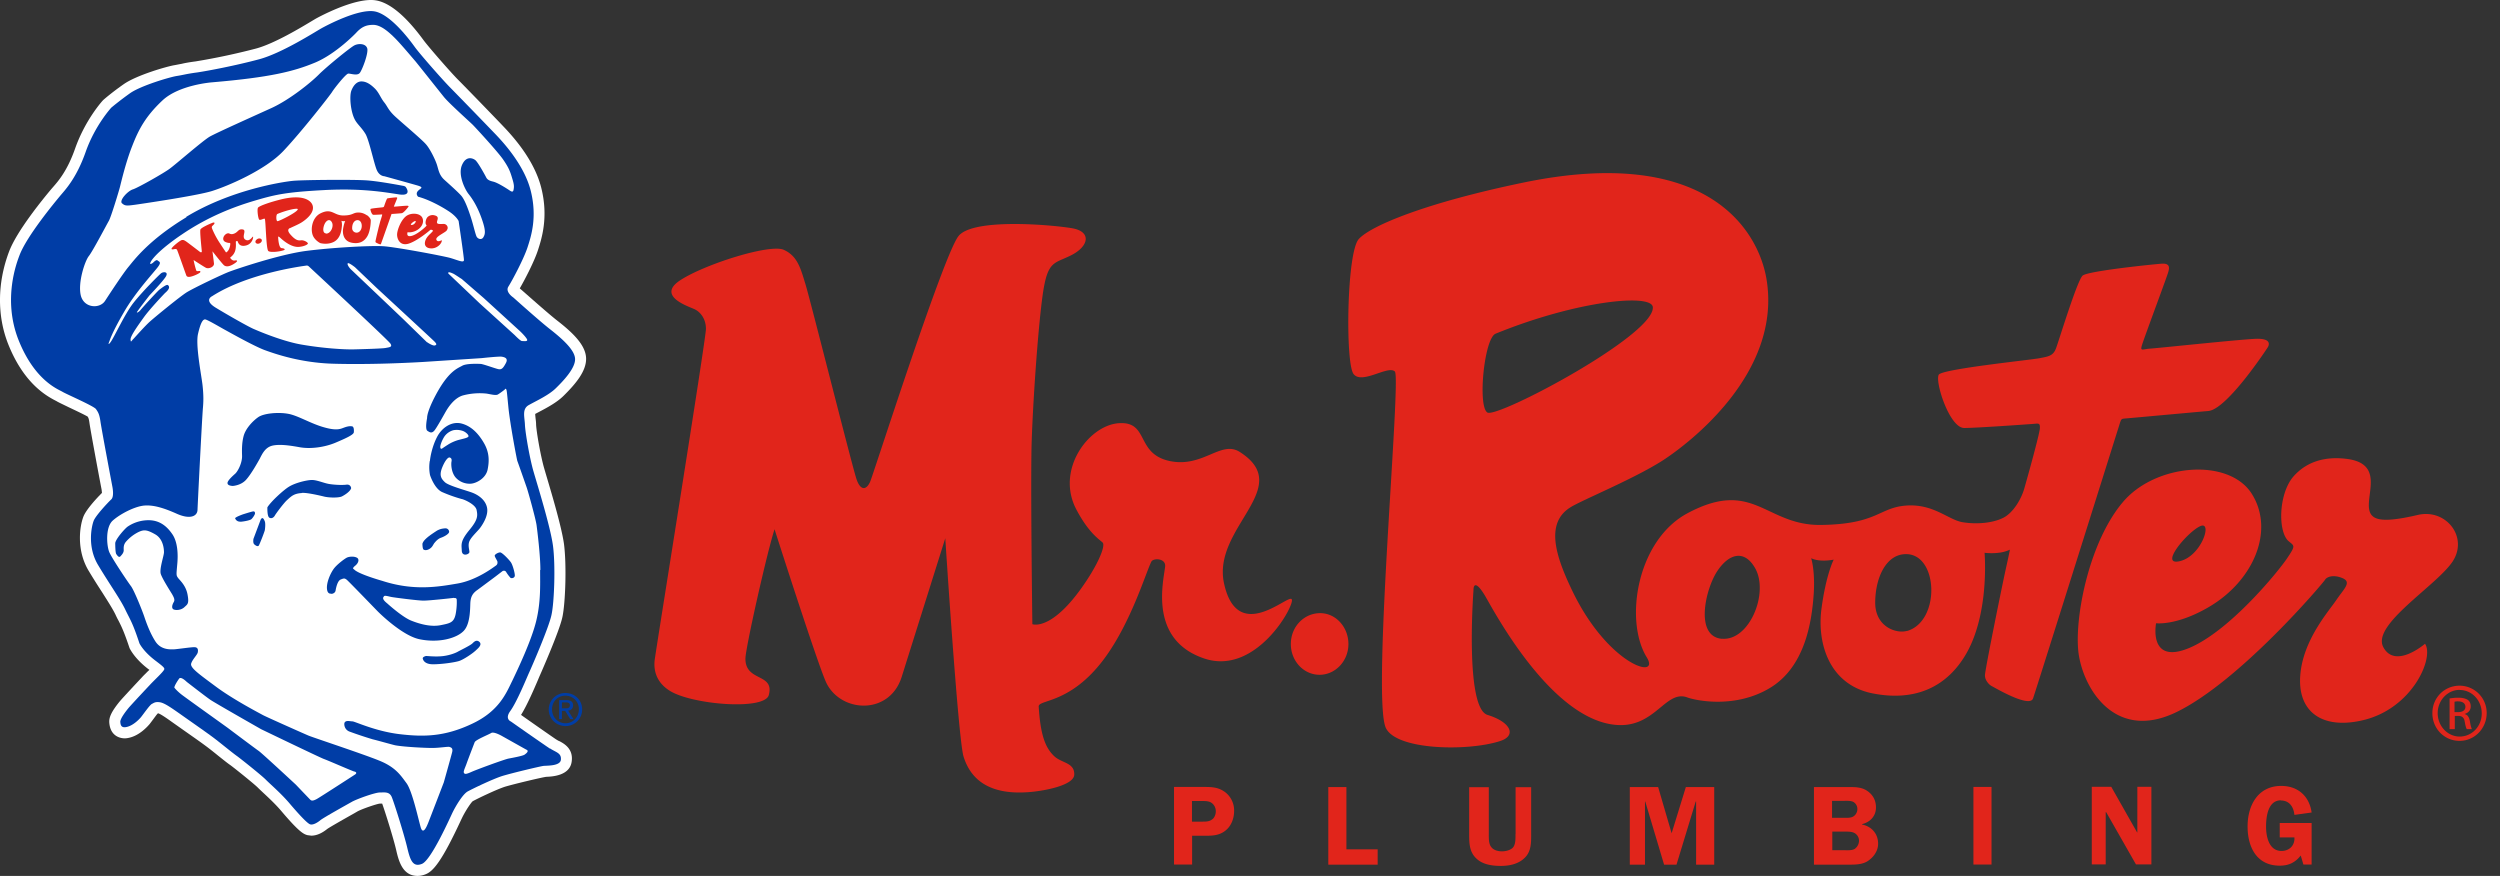
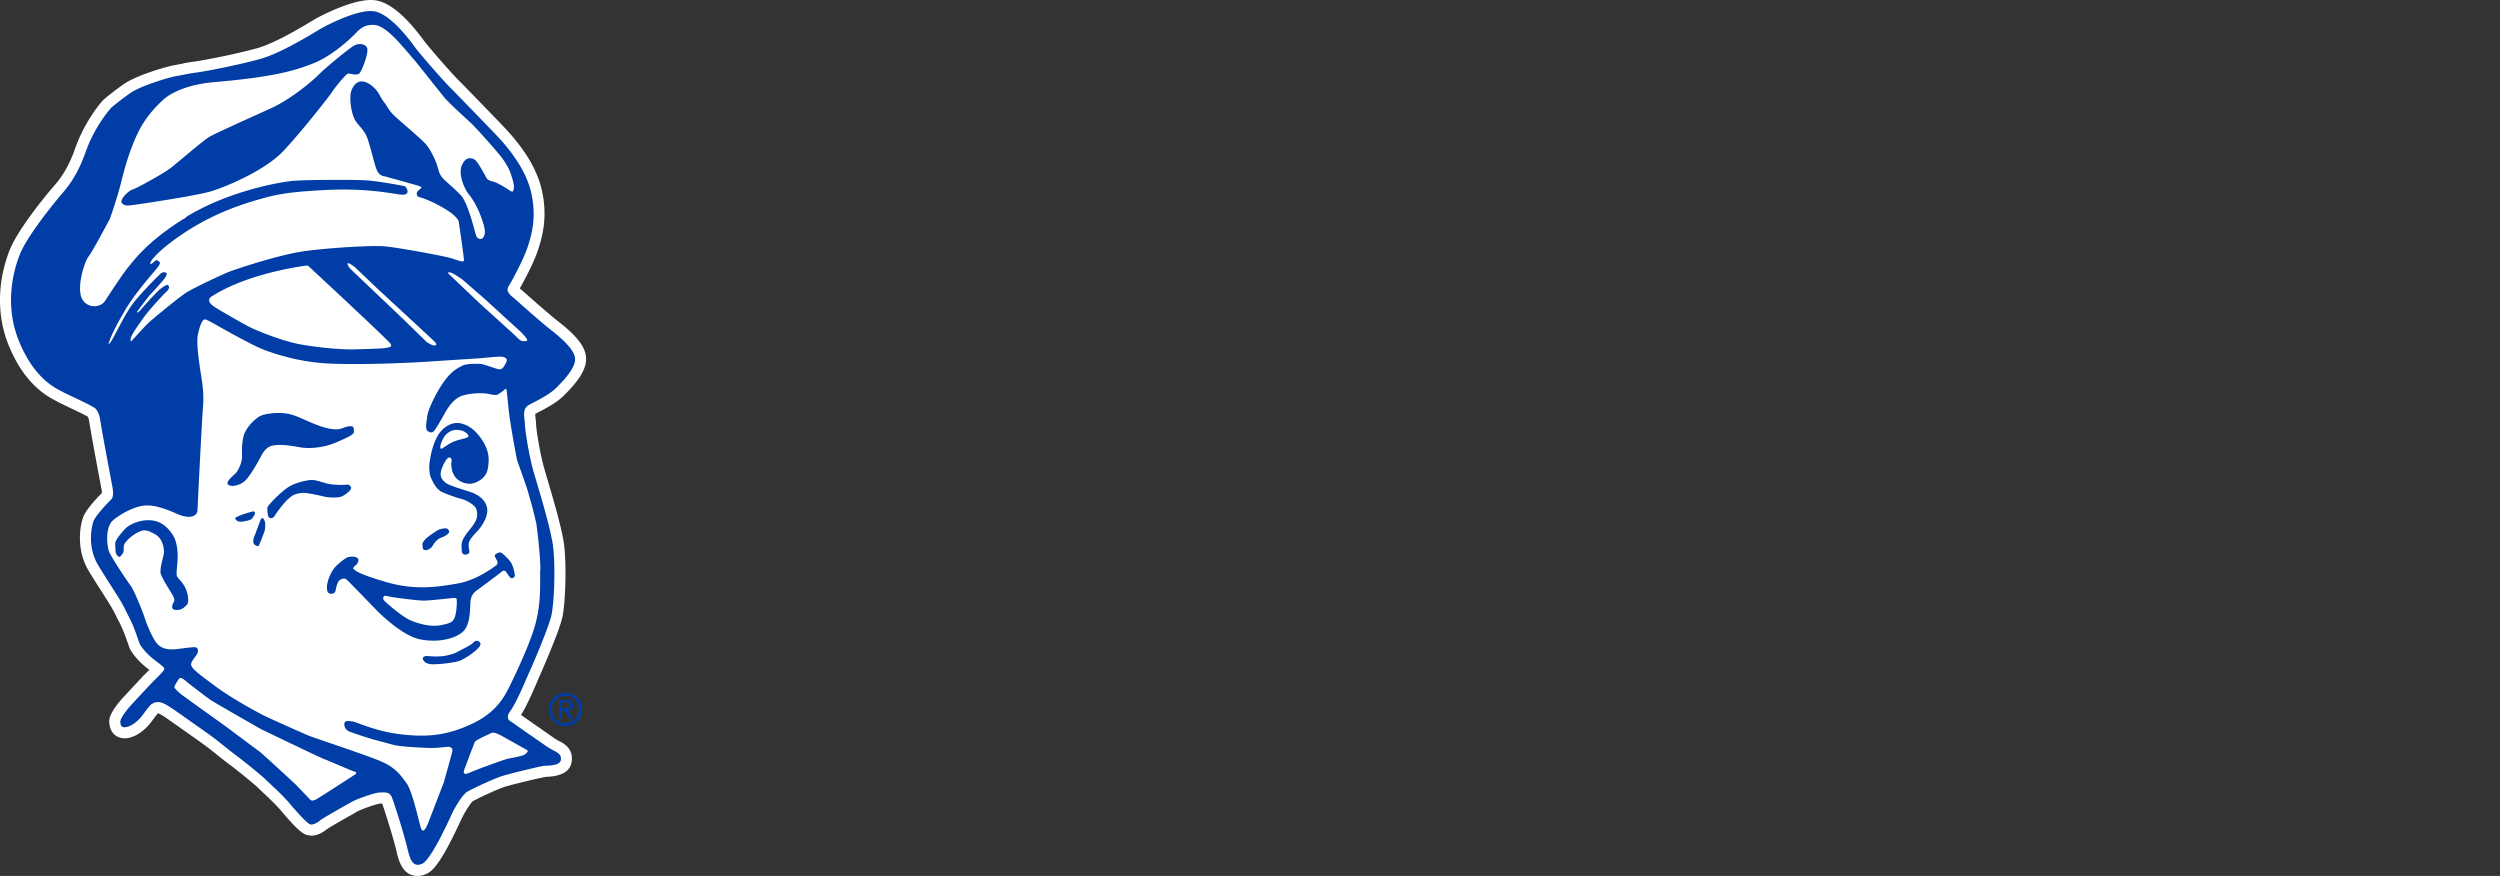
<svg xmlns="http://www.w3.org/2000/svg" fill="none" viewBox="0 0 137 48">
  <rect x="0" y="0" width="137" height="48" fill="#333333" stroke="none" />
  <path fill="#fff" d="M30.64 40.613a2 2 0 0 1-.18-.104c-.257-.173-1.429-.992-1.907-1.332.326-.52.7-1.387.908-1.872l.097-.23s1.096-2.462 1.263-3.266c.166-.77.235-2.892.083-4.016-.132-.923-.645-2.65-.95-3.676l-.132-.451c-.201-.694-.43-2.032-.444-2.407 0-.11-.014-.215-.028-.326-.007-.076-.02-.18-.02-.25l.208-.11c.436-.23.984-.52 1.352-.888.652-.645 1.248-1.346 1.228-2.053-.021-.75-.791-1.45-1.623-2.095-.52-.41-1.776-1.533-2.012-1.734.291-.5.798-1.485.992-2.081.208-.638.59-1.824.187-3.426-.27-1.076-.964-2.206-2.06-3.35-.36-.382-2.094-2.172-2.497-2.574-.402-.402-1.643-1.824-1.9-2.178C22.227.862 21.339.127 20.569.016c-1.165-.166-3.253 1-3.274 1.013l-.222.132c-.555.333-2.032 1.227-3.038 1.498a36 36 0 0 1-3.322.707c-.375.049-.583.09-.763.132-.118.021-.222.042-.368.07-.409.062-2.087.547-2.795 1.04-.617.43-1.089.832-1.144.888-.042.041-.978 1.082-1.526 2.642-.423 1.207-.909 1.77-1.2 2.102l-.097.111c-.437.52-1.908 2.31-2.33 3.454-.639 1.706-.653 3.503-.042 5.05.887 2.233 2.178 2.885 2.65 3.128.082.055.353.18.665.333.305.145.853.402 1.04.513.049.076.07.139.098.34.055.41.59 3.274.658 3.614.014.062.021.16.028.229-.25.25-.88.915-1.026 1.324-.195.52-.382 1.804.291 2.934.25.416.5.812.735 1.172.312.493.583.916.729 1.214q.094.207.18.36c.166.327.298.59.603 1.5.028.055.285.589 1.048 1.164.014.007.027.021.041.028a1 1 0 0 1-.076.07l-.264.263c-.187.201-1.137 1.214-1.297 1.408-.437.541-.59.86-.561 1.165.069.805.707.847.839.847.09 0 .173-.014.263-.035.562-.132.985-.604 1.11-.75l.167-.221c.11-.146.235-.326.29-.368.133.028.514.298.805.506l.777.548c.375.264.763.535.985.701.201.146.472.36.728.569.271.215.528.423.673.52.326.243 1.304 1.033 1.492 1.22.069.07.173.167.298.285.291.27.694.645 1.02 1.033.936 1.103 1.193 1.242 1.414 1.298l.209.027q.416-.001.873-.367.159-.115 1.47-.853l.181-.105c.23-.131 1.04-.409 1.221-.43h.139c.173.48.617 1.901.763 2.525.131.569.333 1.436 1.172 1.436q.216.002.444-.09c.416-.16.895-.715 1.949-2.99l.07-.145c.207-.41.478-.798.561-.867.291-.16 1.318-.652 1.776-.798.513-.152 1.997-.506 2.254-.54.326-.015 1.325-.056 1.4-.875.077-.68-.436-.95-.679-1.082" />
  <path fill="#003DA6" d="M30.12 41.015a225 225 0 0 1-2.123-1.477s-.347-.132-.041-.562c.374-.513.901-1.817 1.047-2.136s1.082-2.47 1.22-3.15c.153-.686.223-2.76.077-3.807s-.846-3.295-1.061-4.037c-.215-.735-.451-2.122-.472-2.56-.014-.43-.18-.88.222-1.095.395-.222 1.096-.541 1.477-.923.382-.374 1.069-1.082 1.048-1.602-.014-.52-.812-1.186-1.387-1.637-.576-.45-1.998-1.727-1.998-1.727s-.458-.298-.27-.596c.235-.375.846-1.533 1.047-2.144.201-.617.54-1.657.18-3.1s-1.553-2.705-1.914-3.087a399 399 0 0 0-2.483-2.559c-.396-.395-1.679-1.852-1.963-2.247-.285-.396-1.353-1.824-2.234-1.95-.88-.124-2.538.743-2.885.937s-2.15 1.353-3.406 1.692c-1.262.34-2.788.632-3.398.722-.618.083-.756.139-1.117.194-.36.055-1.942.52-2.546.936-.59.417-1.04.798-1.04.798s-.895.971-1.408 2.435c-.513 1.456-1.13 2.08-1.401 2.406-.27.326-1.817 2.185-2.22 3.246-.138.368-.943 2.4-.055 4.648.895 2.247 2.192 2.705 2.407 2.837.215.131 1.727.783 1.838.95.11.16.187.27.243.672.055.403.652 3.566.652 3.566s.117.54-.056.707c-.16.146-.867.895-.971 1.186-.111.299-.354 1.408.243 2.407.596.999 1.214 1.866 1.484 2.428.27.568.402.7.784 1.865 0 0 .201.437.867.944.485.367.54.423.478.52-.09.146-.381.416-.7.742 0 0-1.117 1.186-1.262 1.367-.146.18-.444.568-.43.742.013.16.048.346.36.27.305-.07.61-.34.777-.54.16-.202.486-.674.597-.722.11-.056.18-.125.43-.09.25.034.63.305 1.068.61.43.305 1.366.957 1.761 1.248.403.292 1.103.881 1.409 1.096.298.222 1.331 1.048 1.567 1.284.229.235.867.776 1.346 1.352.492.576.943 1.061 1.095 1.103.167.042.403-.104.562-.236.174-.139 1.443-.846 1.727-1.006.292-.16 1.263-.506 1.52-.506.256 0 .52-.055.651.236.125.291.68 2.053.847 2.76.166.701.305 1.117.811.916.507-.194 1.554-2.56 1.693-2.844.145-.291.527-.957.811-1.123.291-.16 1.373-.68 1.894-.847.52-.16 2.087-.534 2.268-.555.18-.02.922.014.95-.34.035-.367-.27-.402-.596-.617m.846-1.38c-.41 0-.736-.326-.736-.763s.326-.749.736-.749a.73.73 0 0 1 .735.75c0 .43-.326.762-.735.762m0-1.658a.903.903 0 0 0-.916.902c0 .52.423.909.916.909a.904.904 0 0 0 .915-.909c0-.527-.416-.902-.915-.902m-.194.84v-.326h.215c.11 0 .221.027.221.152 0 .16-.117.174-.25.174zm.61-.16c0-.201-.118-.291-.375-.291h-.388v1.04h.152v-.45h.18l.278.45h.174l-.292-.465c.153-.013.27-.097.27-.284Z" />
-   <path fill="#E1251B" d="M134.508 39.025h.194c.222 0 .402-.084.402-.292 0-.145-.104-.298-.402-.298a.7.7 0 0 0-.194.02zm0 .93h-.271v-1.68c.139-.02.278-.041.479-.041.257 0 .423.055.527.125.097.076.153.194.153.353 0 .222-.146.354-.326.41v.014c.145.027.243.16.284.409.042.263.083.36.104.41h-.277c-.042-.05-.077-.202-.118-.424-.035-.215-.146-.298-.361-.298h-.18v.721h-.014Zm.284-2.151c-.665 0-1.207.576-1.207 1.276s.535 1.283 1.207 1.283c.673 0 1.207-.562 1.207-1.269 0-.708-.534-1.283-1.207-1.283zm0-.229a1.49 1.49 0 0 1 1.478 1.505c0 .832-.659 1.52-1.485 1.52-.825 0-1.491-.66-1.491-1.52s.673-1.505 1.491-1.505zm-51.743 8.13c0 .221.014.52-.118.714-.124.166-.423.235-.617.235-.236 0-.506-.07-.631-.291-.104-.166-.097-.458-.097-.652v-2.573H80.51v2.573c0 .52.014 1.013.437 1.373.347.305.86.368 1.304.368.464 0 .964-.104 1.304-.444.36-.347.353-.832.353-1.297v-2.573h-.853v2.573l-.007-.007Zm8.56-.029-.743-2.545h-1.553v4.252h.832V43.92h.014l1.033 3.462h.68l1.054-3.462h.021v3.462h.992V43.13h-1.554l-.784 2.545zm10.057.826c-.16.11-.389.09-.569.09h-.687v-1.02h.729c.159 0 .353 0 .499.084a.49.49 0 0 1 .236.409.55.55 0 0 1-.215.437m-1.256-2.615H101c.166 0 .423-.021.569.062a.44.44 0 0 1 .215.382.48.48 0 0 1-.188.388c-.145.111-.346.097-.527.097h-.673v-.93h.007Zm1.637 1.29v-.014c.444-.11.763-.437.763-.915 0-.41-.18-.715-.513-.93-.298-.187-.645-.187-.978-.187h-1.907v4.252h1.907c.361 0 .784 0 1.089-.23.298-.214.52-.54.52-.915 0-.555-.361-.95-.881-1.054m-28.146-9.891c0-.936-.708-1.713-1.582-1.692-.874.02-1.574.756-1.574 1.692s.707 1.685 1.574 1.685 1.582-.756 1.582-1.685m-.111 7.838h-.992v4.252h2.705v-.84h-1.713zm51.209.735c.471 0 .7.36.742.79l.943-.131c-.125-.895-.749-1.457-1.664-1.457-1.284 0-1.845 1.075-1.845 2.22 0 1.144.506 2.15 1.761 2.15.493 0 .84-.166 1.152-.555l.145.493h.451V45.1h-1.748v.79h.805c.028.437-.271.742-.708.742-.686 0-.846-.783-.846-1.331s.104-1.443.812-1.443m-4.419-15.024c.694-.312.077 1.63-1.109 1.915-1.186.291.409-1.602 1.109-1.915m10.03 6.624c-.645-1.234 2.92-3.357 3.801-4.688.874-1.332-.354-2.907-1.901-2.553-1.539.36-2.219.333-2.503.049-.701-.7.971-2.865-1.471-3.128-1.006-.111-2.032.083-2.809.929-.874.95-.902 3.107-.291 3.6.305.256.381.222-.097.93-.479.714-3.142 3.988-5.376 4.917-2.247.93-1.803-1.36-1.803-1.36s1.11.146 2.864-.873c2.477-1.436 3.642-4.19 2.393-6.201-1.248-2.019-5.313-1.686-7.095.457-1.79 2.137-2.587 6.056-2.435 8.019.146 1.942 1.901 5.174 5.403 3.46 3.496-1.706 8.06-7.109 8.136-7.254.084-.14.437-.299.958-.077.513.222.062.59-.34 1.186-.396.597-1.852 2.206-1.984 4.169-.139 1.956 1.193 2.955 3.433 2.428 2.726-.639 3.919-3.44 3.406-4.19 0 0-1.637 1.415-2.289.18m-26.094-.887c-.589.173-1.768-.222-1.747-1.582.013-1.36.617-2.67 1.747-2.622 1.721.077 1.818 3.683 0 4.21m-10.147.43c-1.498-.131-.909-2.698-.277-3.676.63-.977 1.49-1.255 2.094-.2.777 1.366-.319 4.008-1.817 3.87M81.51 22.607c-.541-.326-.18-4.065.45-4.321 4.425-1.804 8.566-2.22 8.615-1.45.104 1.533-8.531 6.104-9.066 5.77Zm34.957.326c.201-.014 3.649-.333 4.55-.41 1.041-.096 3.246-3.474 3.246-3.474s.396-.541-.714-.479-5.223.5-5.715.534c-.486.035-.59.201-.403-.347.181-.534 1.159-3.17 1.318-3.634.125-.354.257-.708-.291-.673-.617.049-4.03.402-4.328.652-.291.236-1.311 3.593-1.464 3.995-.159.41-.409.437-.908.534s-5.327.59-5.514.902c-.222.375.589 2.92 1.394 2.92.666 0 3.273-.187 3.662-.215.388-.02.506-.104.485.229-.02.333-.679 2.691-.846 3.274-.159.59-.624 1.387-1.193 1.65-.555.271-1.429.354-2.212.223-.784-.14-1.589-1.02-3.087-.909-1.498.118-1.554 1.013-4.626 1.061-3.073.056-3.711-2.58-7.339-.645-2.795 1.491-3.475 5.896-2.24 7.9.77 1.256-2.102.444-4.065-3.613-.908-1.88-1.526-3.718-.131-4.599.617-.395 3.475-1.554 5.077-2.58 1.588-1.034 6.444-4.814 5.701-9.808-.402-2.774-3.253-7.505-13.338-5.417-5.327 1.103-8.358 2.358-9.024 3.094-.665.728-.742 6.783-.29 7.393.457.604 1.907-.499 2.267-.131.354.367-1.227 17.374-.527 19.448.437 1.304 4.495 1.388 6.305.798.922-.305.555-1.047-.7-1.429-1.256-.381-.77-6.832-.77-6.832 0-.416.215-.395.63.298.417.694 3.663 6.95 7.332 7.09 2.019.075 2.587-1.95 3.76-1.513.43.16 2.6.638 4.522-.52 1.956-1.172 2.289-3.697 2.393-5.05s-.132-2.06-.132-2.06c.486.236 1.235.077 1.235.077s-.424.818-.673 2.712c-.243 1.893.437 4.154 2.816 4.62 2.372.464 4.099-.39 5.133-2.2 1.276-2.247.991-5.507.991-5.507s.382.049.756 0c.375-.035.632-.173.632-.173s-.021.152-.243 1.144c-.215.992-1.124 5.459-1.124 5.75s.257.534.382.59c.118.055 2.06 1.213 2.254.672.229-.672 4.716-14.954 4.772-15.127.062-.173.069-.201.27-.215m.673 22.68h-.014l-1.415-2.496h-1.068v4.252h.763V44.51h.028l1.63 2.858h.846v-4.252h-.77zM70.779 32.832c-.222-.25-2.961 2.469-3.697-.84-.693-3.08 3.933-5.271.854-7.227-1.034-.659-2.026.902-3.87.492-1.839-.416-1.09-2.17-2.747-2.066-1.644.104-3.475 2.531-2.345 4.71.687 1.31 1.27 1.657 1.45 1.83.18.18-.278 1.276-1.207 2.56-1.665 2.303-2.643 1.914-2.643 1.914s-.11-8.06-.034-10.106c.069-2.053.326-5.916.59-7.872.27-1.963.61-1.755 1.574-2.24s1.13-1.29.055-1.478c-1.082-.187-5.417-.576-6.228.423-.819.999-4.634 12.957-4.842 13.456-.215.5-.548.5-.756-.146-.222-.645-2.538-9.849-2.795-10.674-.257-.832-.423-1.54-1.193-1.88-.756-.333-4.307.784-5.66 1.665-1.36.888.513 1.456.798 1.602.284.139.603.5.603 1.068s-2.726 17.486-2.809 18.145c-.076.666.16 1.262.812 1.678 1.2.77 5.23 1.103 5.444.236.313-1.207-1.29-.707-1.283-1.99 0-.57 1.193-5.861 1.596-7.089 0 0 2.406 7.533 2.843 8.427.812 1.644 3.468 1.769 4.127-.346l2.386-7.588s.708 11.007 1 11.957c.388 1.27 1.414 2.088 3.453 1.963.819-.041 2.608-.354 2.615-.97.021-.653-.68-.625-1.082-.993-.513-.471-.77-1.193-.867-2.733-.02-.402 1.727-.124 3.58-2.608 1.477-1.983 2.295-4.744 2.593-5.333.111-.215.805-.188.756.263-.083.805-.93 4.023 2.164 5.05 2.858.943 4.987-3.004 4.772-3.253m37.358 14.538h.992v-4.252h-.992zm-41.651-2.532c-.18.18-.375.18-.61.18h-.562v-1.13h.555c.187 0 .395 0 .54.118a.56.56 0 0 1 .209.45.6.6 0 0 1-.132.382m.583-1.477c-.354-.243-.729-.243-1.145-.243h-1.595v4.252h.992V45.8h.638c.458 0 .846 0 1.207-.298.319-.264.457-.673.457-1.075a1.26 1.26 0 0 0-.554-1.061Z" />
  <path fill="#fff" d="M28.85 41.085c-.152-.084-1.324-.742-1.324-.742s-.458-.271-.61-.174c-.146.09-.826.36-.902.5 0 0-.354.915-.458 1.213-.111.292-.188.43-.111.5.041.034.09.055.381-.077.34-.152 1.825-.693 2.04-.735.221-.041.783-.145.88-.215.098-.07.257-.194.111-.27m-3.53-25.782s-.125-.076-.194-.125c-.104-.069-.25-.16-.25-.16s-.381-.2-.312-.027l1.706 1.623 1.928 1.748s.313.326.396.326c.097 0 .291.035.291-.055s-.305-.41-.472-.555l-1.914-1.748-1.186-1.027zm-5.903 26.982c-.277-.097-1.408-.597-1.692-.7-.284-.112-3.42-1.624-3.42-1.624s-2.538-1.443-2.78-1.61c-.237-.159-1.298-.984-1.298-.984s-.305-.305-.41-.187c-.09.118-.27.402-.27.5 0 0 .111.159.403.388.298.228 2.517 1.81 2.566 1.851.055.042 1.477 1.11 1.65 1.228.174.118 2.04 1.852 2.04 1.852s.735.77.79.825c.056.049.119.09.361-.041.243-.139 2.081-1.332 2.081-1.332s.187-.104-.02-.173m5.458-9.517c-.215.028-1.366.153-1.672.153s-1.636-.173-1.768-.201c-.146-.028-.354-.097-.396-.042-.034.056-.16.132.174.396 0 0 .797.728 1.297.936.5.201 1.096.36 1.623.257.527-.104.728-.146.825-.59.09-.45.063-.812.063-.812s0-.11-.146-.083m3.309-1.172c-.042.09-.18.09-.215.063a2 2 0 0 1-.243-.326c-.07-.105-.188-.049-.188-.049l-.416.319s-.707.527-.97.721c-.271.188-.355.375-.382.66-.021.284.014 1.165-.354 1.567-.36.402-1.346.7-2.441.471-.95-.2-2.22-1.456-2.31-1.553-.09-.09-1.547-1.602-1.672-1.706-.118-.09-.152-.084-.326-.014-.173.062-.256.43-.284.603s-.229.187-.229.187c.014-.041-.208.07-.243-.27s.174-.826.354-1.082c.173-.257.659-.61.756-.645.097-.042.368-.083.541.02.118.07.097.271-.111.438-.201.16-.062.187-.062.187.2.257 1.553.638 1.553.638 1.713.555 3.038.333 4.12.146s2.012-.923 2.109-.985c.097-.07.083-.153.083-.201 0-.056-.152-.27-.152-.34s.187-.18.298-.18.5.409.596.554c.097.146.243.666.201.763m-2.177 4.093c-.111.11-.61.457-.867.54s-1.013.188-1.471.18c-.465-.013-.513-.284-.513-.284-.049-.097.083-.145.152-.166.063-.014.389.042.819.014s.797-.174.922-.243c.118-.07.66-.326.812-.458.055-.048.215-.256.395-.083.174.173-.139.389-.243.5m-9.488-8.664c-.43.028-.569.16-.825.396-.18.166-.61.742-.66.839-.055.097-.166.187-.298.118-.131-.07-.11-.569-.11-.569.2-.326.88-.943 1.171-1.123.34-.215.944-.361 1.235-.375.284-.014.652.16.957.215.312.055.756.07.958.042.2-.028.256.104.27.187-.042.18-.354.381-.513.458-.16.076-.645.076-.937.014-.284-.07-.97-.23-1.255-.209m-2.282-1.914c-.118.215-.492.888-.777 1.2-.284.312-.728.333-.728.333-.222-.014-.285-.083-.285-.16 0-.124.243-.353.424-.513.173-.166.388-.631.374-.978-.007-.284-.02-.673.083-1.075.104-.41.493-.825.798-1.04.312-.222 1.117-.285 1.644-.188.527.09 1.241.541 1.977.743.728.208.922.069 1.123 0 .201-.07.312-.07.402-.056.098.014.111.187.098.326-.014.132-.396.312-.985.562-.597.256-1.38.367-1.99.256-.604-.11-1.118-.173-1.5-.083-.38.097-.54.444-.658.666m.257 3.954c-.014.09-.285.783-.333.853-.056.07-.167.007-.25-.07-.083-.076-.042-.298-.042-.298l.396-1.054c.097-.167.166-.049.215.07.062.117.027.402.014.499m-1.332-.458c-.243.014-.298-.187-.298-.187.027-.07.416-.209.416-.209s.409-.131.54-.159c.133-.028.133.056.133.111 0 .056-.132.257-.202.312-.069.056-.353.118-.59.139m10.322.797c.048-.055.36-.256.444-.312.173-.09.27-.11.444-.125a.2.2 0 0 1 .222.188c0 .118-.278.27-.444.326-.16.055-.278.187-.347.27-.063.063-.111.208-.208.285-.09.083-.27.173-.396.097-.069-.028-.069-.32-.069-.32.055-.2.291-.353.34-.409m.07-4.127c.02-.215.117-.783.388-1.31.27-.527.811-.881 1.345-.743.541.14.93.555 1.228 1.069s.298.985.201 1.456c-.097.472-.603.742-.902.77a1.03 1.03 0 0 1-.839-.326c-.25-.277-.27-.742-.236-.895.028-.145-.041-.2-.11-.215-.07-.014-.236.132-.41.57-.166.43-.035.602.153.783.2.194 1.144.444 1.484.569.333.124.728.381.825.811.098.43-.229.923-.353 1.096-.118.173-.472.486-.59.721-.125.23-.02.5-.02.631 0 .132-.403.271-.417-.069s-.097-.513.416-1.137c.472-.57.458-.777.396-1.096-.063-.32-.729-.597-.826-.604a8 8 0 0 1-1.068-.381c-.43-.201-.659-.93-.659-.93a2.2 2.2 0 0 1-.014-.77m-13.456 8.019c-.18.16-.464.173-.59.11-.117-.069-.069-.256.015-.395.083-.132 0-.27-.09-.437-.098-.16-.528-.832-.618-1.103-.09-.27.174-1.005.174-1.193 0-.187-.042-.735-.486-.985-.45-.256-.61-.256-.88-.138a2.2 2.2 0 0 0-.736.569c-.132.173-.104.353-.104.443 0 .146-.111.257-.187.34-.084.077-.167-.055-.222-.131-.056-.084-.056-.583-.056-.583-.007-.208.534-.826.694-.93a2.04 2.04 0 0 1 1.207-.34c.596.028.97.382 1.241.784.27.41.312 1.055.257 1.623-.049.57-.063.604.035.743.09.131.43.402.527.915s0 .541-.174.7m19.511-2.046c0-.79-.166-2.122-.208-2.441-.041-.326-.444-1.782-.54-2.067-.098-.284-.472-1.352-.514-1.456-.035-.104-.388-1.984-.485-2.886-.09-.909-.09-.999-.132-1.054-.035-.056-.077.028-.077.028s-.256.2-.381.27c-.125.063-.43-.028-.631-.055a3.6 3.6 0 0 0-1.256.097c-.499.131-.839.686-.936.846-.097.166-.527.95-.659 1.096-.139.152-.243.09-.375 0-.138-.097-.013-.7-.013-.7s-.042-.348.59-1.471c.644-1.124 1.095-1.256 1.338-1.394.243-.132.867-.104 1.012-.098.153.014.77.243.958.285s.27-.056.416-.326-.063-.326-.215-.354c-.153-.028-1.103.077-1.103.077l-3.177.208c-1.276.076-3.294.152-5.021.097-1.734-.056-3.094-.527-3.656-.729-.569-.2-1.935-.97-2.191-1.11-.257-.138-.93-.54-1.09-.582-.145-.042-.277.18-.416.79-.138.604.16 2.116.243 2.768.076.645.049.999.028 1.27-.028.27-.132 2.282-.146 2.538-.014.257-.139 2.705-.152 3.066-.014.367-.43.527-1.131.215-.7-.312-1.27-.493-1.783-.451-.52.042-1.324.458-1.734.825-.409.368-.332 1.38-.187 1.727.153.354 1.006 1.623 1.18 1.852.18.23.637 1.38.741 1.693.104.312.313.901.618 1.366.312.465.832.416.985.416.152 0 .992-.131 1.165-.117s.187.152.16.284c-.028.139-.292.381-.361.61-.07.23.416.569 1.36 1.27.95.707 2.392 1.456 2.566 1.553s2.282 1.034 2.497 1.124c.222.097 2.961.999 3.863 1.366.909.36 1.193.812 1.512 1.242.32.43.652 1.99.784 2.434.139.444.354-.138.395-.229.042-.097.867-2.247.867-2.247s.402-1.429.458-1.657c.055-.23-.07-.257-.146-.285-.083-.028-.548.056-.95.056s-1.54-.056-2.025-.146c-.188-.042-1.013-.277-1.228-.326a22 22 0 0 1-1.29-.43c-.27-.111-.298-.402-.257-.486.077-.145.299-.069.43-.069.132 0 1.249.541 2.58.7 1.34.16 2.477.14 3.975-.568 1.498-.7 1.88-1.7 2.206-2.358.319-.666 1.054-2.22 1.31-3.274.257-1.055.215-1.984.215-2.789m-5.347-6.679a7 7 0 0 1 .284-.187c.146-.097.396-.222.666-.285.264-.069.486-.11.472-.2-.014-.098-.194-.244-.34-.285a1 1 0 0 0-.5-.028.9.9 0 0 0-.436.284c-.09.105-.18.313-.18.313s-.091.208-.091.312c0 .069.028.152.125.076m-6.909-9.572-.423-.395s-.055-.056-.131-.042c-.084.014-3.163.389-5.168 1.679 0 0-.471.215.194.624.66.402 1.852 1.082 2.123 1.186 0 0 1.484.659 2.622.846 1.137.195 2.282.27 2.823.257s1.54-.042 1.74-.076c.202-.042.403-.042.271-.243-.138-.201-4.05-3.836-4.05-3.836Zm-10.66-3.85c-.16-.166.326-.68.596-.762.27-.083 1.707-.895 2.026-1.138.326-.236 1.817-1.54 2.191-1.755.382-.215 2.38-1.11 3.385-1.567.999-.458 2.164-1.401 2.594-1.838.43-.43 1.734-1.492 1.95-1.596.214-.11.617-.11.7.167.076.264-.278 1.186-.41 1.346-.131.166-.485.034-.624.034-.138 0-.811.867-.887.999-.077.139-1.679 2.192-2.678 3.246s-3.052 1.921-3.89 2.185c-.833.27-4.218.756-4.218.756-.43.056-.562.083-.728-.076m3.516.742c2.456-1.491 5.32-1.928 5.875-1.977s3.33-.076 4.05-.02c.722.055 1.998.304 1.998.304s.077.021.104.056c.111.146.264.492-.34.41-.756-.112-1.997-.348-4.07-.244-2.068.111-2.671.23-3.823.57-1.151.339-2.58.873-4.064 1.886 0 0-1.249.825-1.651 1.436 0 0-.173.284.097.097 0 0 .187-.201.25-.132.07.07.222.07.055.312-.16.25-1.241 1.38-1.9 2.532-.666 1.144-.784 1.567-.784 1.567s-.146.333.056.07c.2-.271.756-1.506 1.241-2.137.493-.63 1.394-1.526 1.526-1.637.132-.104.444-.09.243.208-.201.299-.881 1.006-.881 1.006s-.687.881-.687.923c0 .041.125-.028.201-.125.09-.118.895-.999 1.027-1.11.139-.104.402-.312.472-.257.069.056.152.174-.16.437 0 0-.853.888-1.186 1.367-.34.471-.721 1.012-.7 1.186.013.18.034.083.159-.042.118-.125.624-.7.895-.943.27-.243 1.637-1.366 2.025-1.61.395-.242 1.977-.998 2.338-1.13.367-.139 2.732-.943 4.203-1.137 1.477-.188 3.544-.299 4.224-.257.673.042 3.267.527 3.683.645.423.125.742.284.742.111s-.291-2.136-.291-2.136-.118-.27-.583-.562c-.458-.298-1.124-.638-1.637-.77 0 0-.16-.146-.014-.312.146-.16.354-.187 0-.298-.353-.104-1.838-.514-1.838-.514s-.27 0-.416-.346c-.152-.354-.423-1.665-.624-1.984-.201-.326-.423-.506-.555-.735-.257-.444-.326-1.311-.215-1.616.118-.313.312-.514.555-.514s.471.132.714.368c.243.229.326.513.527.77.209.256.215.43.652.825.437.396 1.436 1.235 1.651 1.491.222.257.486.798.583 1.082s.118.583.416.854c.298.27.714.638.922.867.202.229.389.756.528 1.179.138.416.256.97.326 1.082.076.118.27.187.367.014.09-.16.146-.32-.083-.978-.25-.722-.541-1.145-.728-1.38-.188-.23-.597-1.041-.368-1.582s.597-.382.728-.284c.14.104.5.756.597.943.09.194.312.215.444.256.256.084.686.361.811.444.118.084.222.146.25-.014.028-.159.042-.256-.076-.63-.111-.375-.188-.576-.486-1.013s-1.477-1.714-1.665-1.908c-.187-.187-1.31-1.186-1.595-1.54-.284-.353-1.45-1.824-1.567-1.962-.118-.132-.826-.985-1.166-1.311-.332-.326-.742-.673-1.137-.673-.396 0-.645.118-.943.444 0 0-1.082 1.137-2.24 1.623-1.166.485-2.463.811-5.647 1.082 0 0-1.81.132-2.726.999-.922.867-1.304 1.595-1.65 2.49-.354.887-.618 2.032-.673 2.247s-.486 1.644-.61 1.859c-.125.215-.881 1.658-1.096 1.928s-.61 1.457-.437 2.164c.18.7 1.047.735 1.331.284.292-.45.978-1.49 1.263-1.838.291-.34 1.06-1.45 3.19-2.74M23.4 18.75s.305.216.43.18c.125-.034.09-.103-.035-.228s-3.149-2.92-3.149-2.92l-1.193-1.138s-.34-.27-.395-.215c-.049.056.07.236.18.34l2.844 2.705 1.318 1.284z" />
-   <path fill="#E1251B" d="M15.2 12.12c-.076-.021-.076-.36 0-.395.562-.23 1.103-.333 1.117-.264.035.139-1.047.68-1.117.659m.673.395c.076-.048.437-.194.631-.312s.784-.534.618-.971c-.09-.243-.528-.624-1.832-.277-.686.18-1.068.34-1.144.416s0 .624.062.666c.07.048.243-.077.299-.049s.069 1.582.187 1.755c.076.11.61.055.846-.028.118-.041.056-.104-.11-.118-.167-.014-.188-.603-.188-.603 0-.042.02-.042.09.014.063.055.576.568 1.061.52.27-.021.493-.132.479-.194-.02-.063-.187-.16-.326-.167-.132 0-.27.076-.583-.263-.145-.153-.25-.313-.076-.41m-1.803.618c-.084.055-.111.145-.063.2.049.056.153.063.243 0 .083-.055.11-.145.062-.2s-.16-.063-.242 0m-.66.007c-.214-.18.188-.583-.228-.548-.146.014-.18.173-.396.242-.222.07-.215-.09-.395 0-.173.098-.263.361-.042.451.132.056.216.049.236.049.028 0 .028.104-.014.243-.076.25-.2.277-.2.277s-.375-.555-.458-.7a4.5 4.5 0 0 1-.292-.576c-.062-.153-.014-.153.07-.243.083-.083.062-.153-.063-.104-.125.048-.61.257-.659.368-.042.117.076 1.151.076 1.2s-.034.062-.09.034c-.048-.034-.714-.548-.784-.59-.069-.041-.117-.083-.215-.069-.097.021-.43.285-.54.423-.111.14.117.077.159.07.035 0 .09 0 .111.041.028.042.492 1.367.513 1.415s.07.077.167.07c.166-.007.617-.208.603-.278-.02-.104-.166.021-.229-.07a5 5 0 0 1-.145-.575s.603.396.686.43c.16.07.458-.062.43-.25-.02-.18-.083-.658-.083-.658s.569.728.645.776c.104.07.25.07.465-.048.09-.049.27-.167.236-.208-.028-.049-.104-.007-.16-.014-.076 0-.139-.042-.215-.146-.02-.027.18-.104.27-.374.07-.215.035-.458.042-.514 0-.02.077-.055.097-.02.028.062.084.326.465.228.354-.09.41-.478.375-.485-.035 0-.209.333-.444.146m6.173-.368a.242.242 0 0 1-.292-.257c0-.222.111-.43.306-.423.291.014.298.597-.007.68m-1.727.049c-.25-.021-.146-.437-.042-.59.111-.16.257-.201.354-.028.132.222-.063.645-.32.625m2.248-1c-.11-.069-.264-.166-.52-.152-.257.014-.264.16-.784.16s-.624-.423-1.241-.118c-.48.236-.576.93-.396 1.27.125.235.375.36.375.36.069.02.437.104.77-.077.332-.187.395-.59.416-.811a.8.8 0 0 0-.021-.333c.083.042.208.014.208.014s-.07.132-.118.437c-.041.305.063.666.465.749s.68-.049.853-.333c.201-.326.201-.895.201-.895-.007-.097-.132-.229-.208-.277m2.268-.465s.049-.055-.076-.055c-.132 0-.604.048-.66.048-.055 0-.069.021-.048-.034s.14-.34.16-.396c.014-.034.028-.076-.035-.076-.07 0-.464.041-.5.062-.034.021-.159.389-.173.43-.014.042-.048.049-.104.056s-.617.055-.638.09c-.02.042.063.319.16.319.076 0 .381-.014.423-.02.048 0 .055-.015.055.02s-.083.291-.104.354l-.097.367s0 .014-.027.118c-.028.111-.14.59-.14.624s.029.063.042.063c.014.007.236.132.257.076.028-.07.569-1.609.576-1.63s.007-.02.034-.02c.021 0 .423-.028.527-.042.118-.007.382-.368.382-.368m.354.798c.097-.02-.021.208-.18.215-.16.014.083-.194.18-.215m1.727.513c.139-.146.014-.374-.194-.354-.209.014-.292 0-.32-.041-.076-.104.18-.34-.124-.423a.4.4 0 0 0-.375.062c-.132.097-.173.368-.11.444.034.035.04.035-.029.111-.076.076-.478.437-.783.506-.306.07-.202-.208-.202-.208s.14.042.382-.048c.347-.132.548-.451.43-.729s-.645-.312-.916-.083c-.27.23-.45.708-.471.95-.021.25.139.687.624.541.479-.145 1.172-.728 1.186-.749.014-.014.063-.027.125.007.062.035 0 .077-.062.146-.063.07-.285.236-.34.479-.056.242.09.388.388.374.36-.028.569-.354.52-.45 0 0-.235.145-.291-.028-.055-.167.444-.361.576-.507" />
</svg>